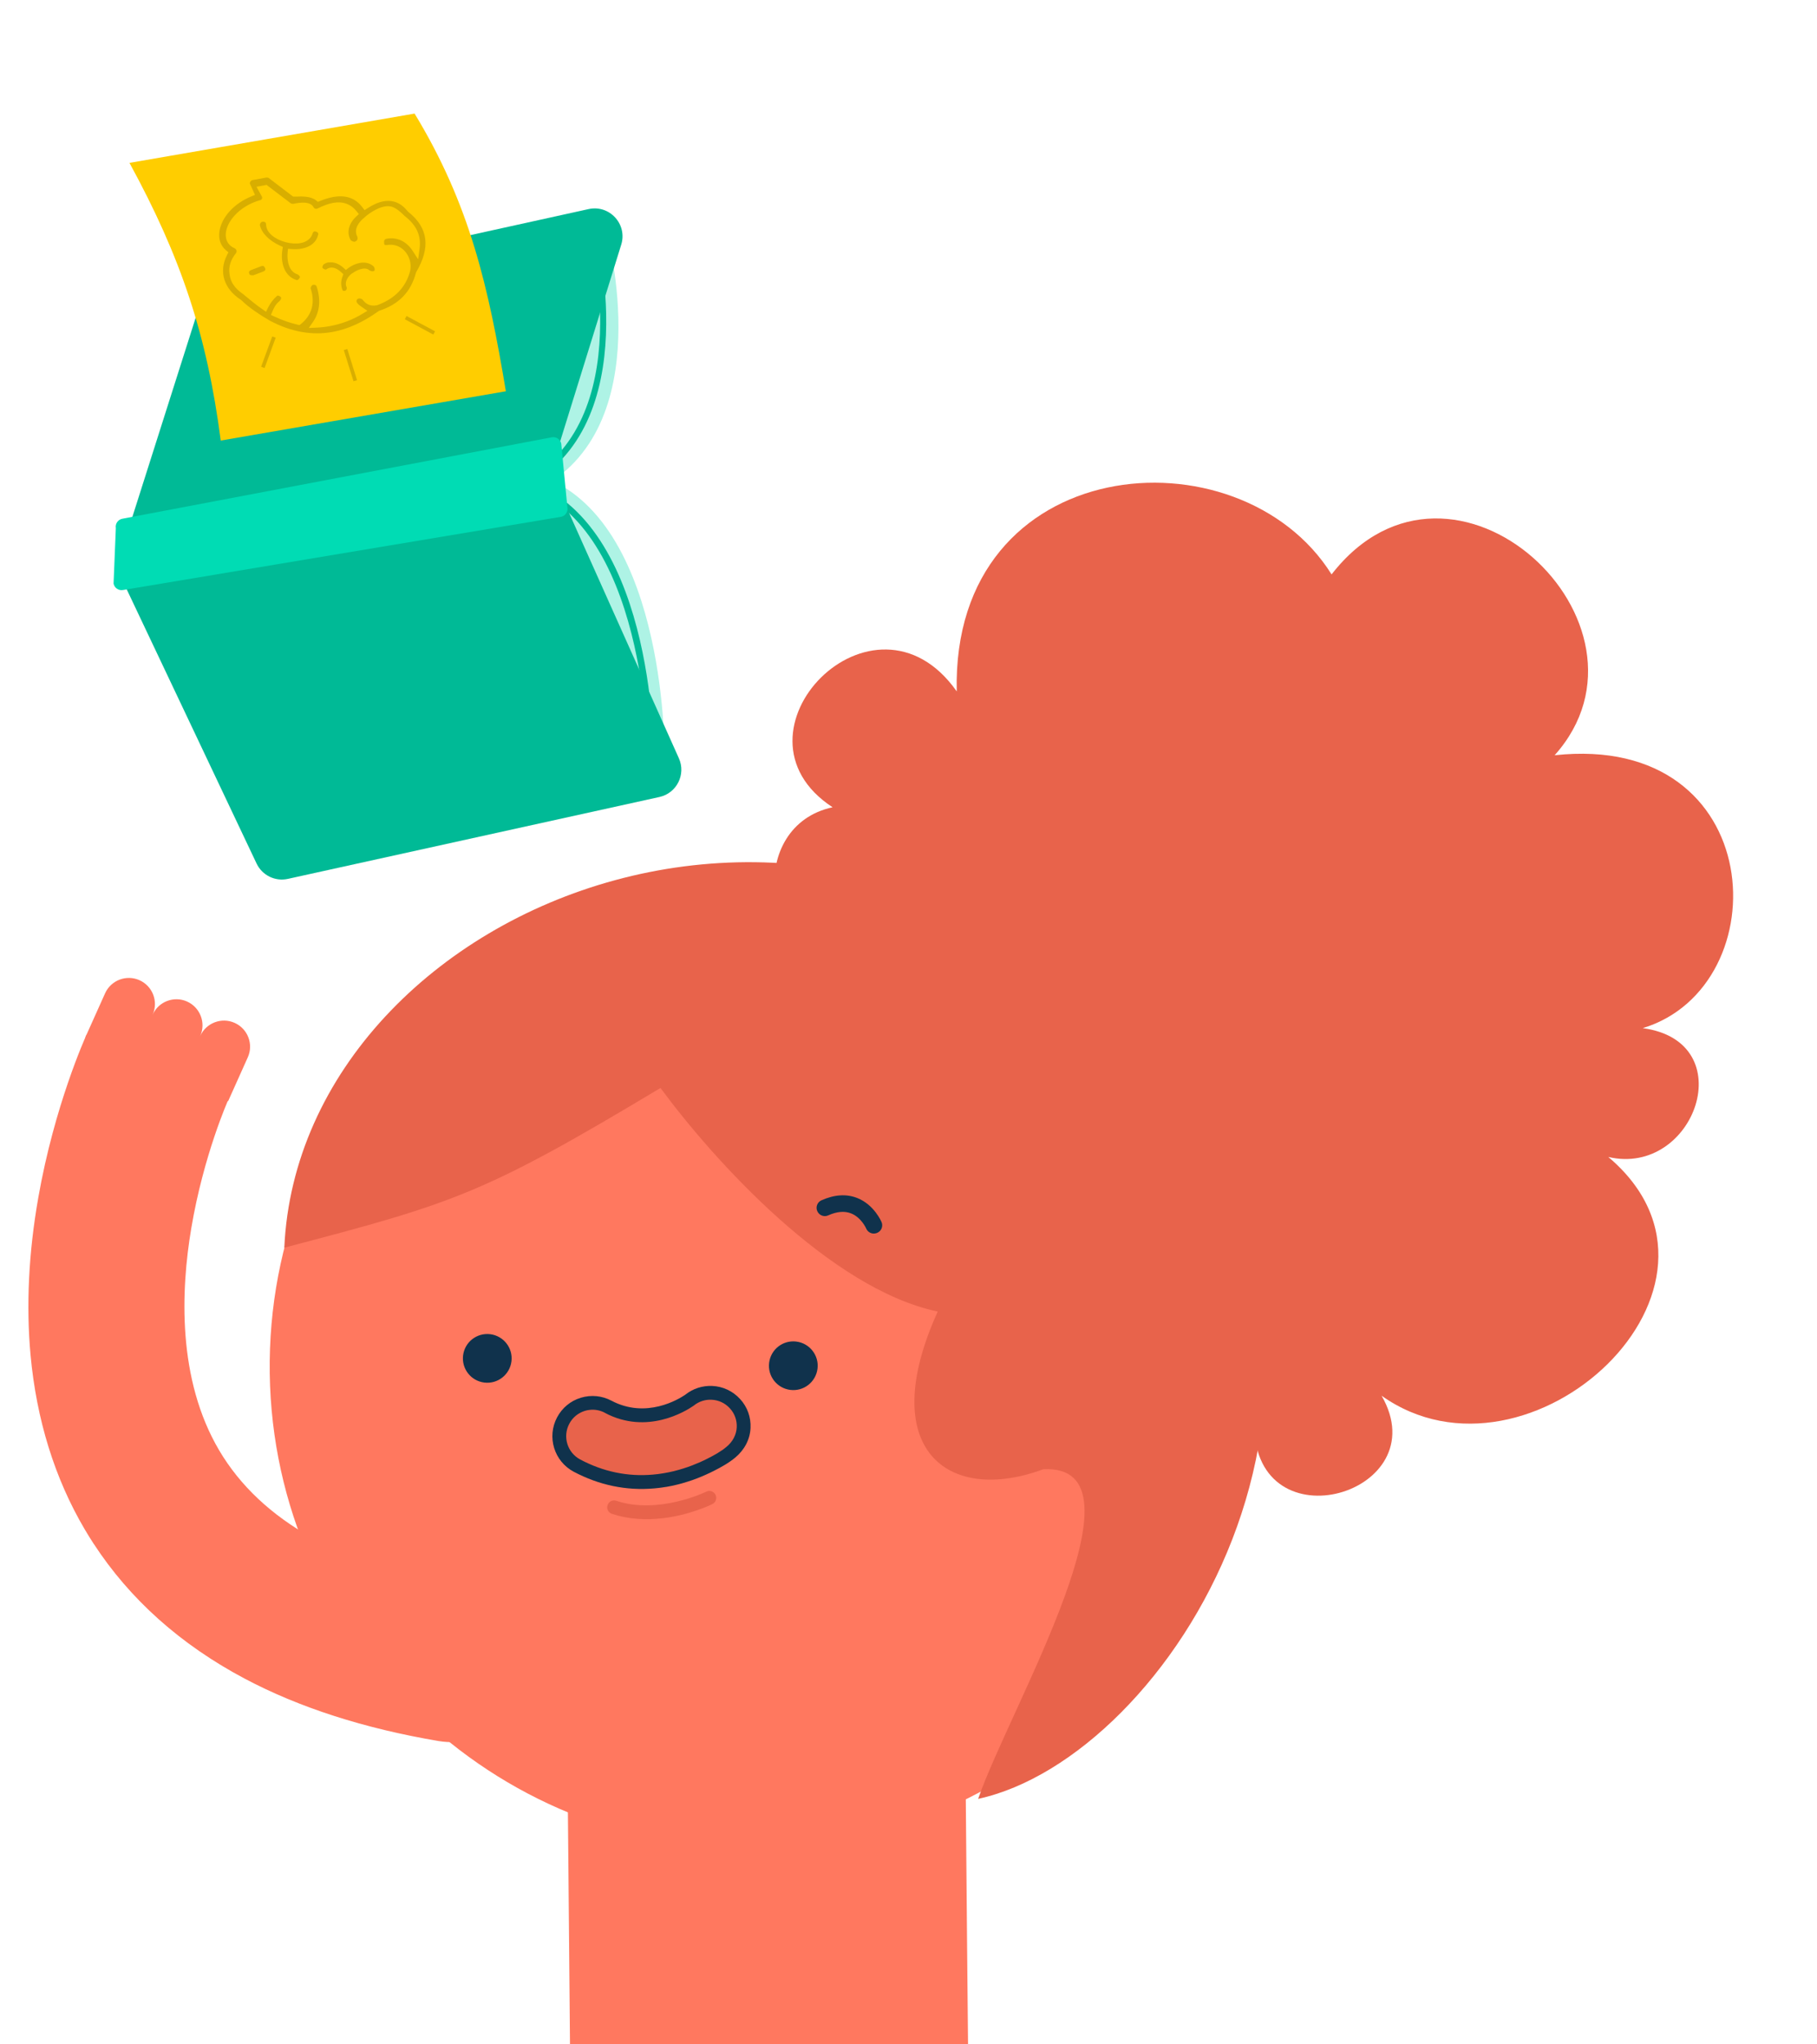
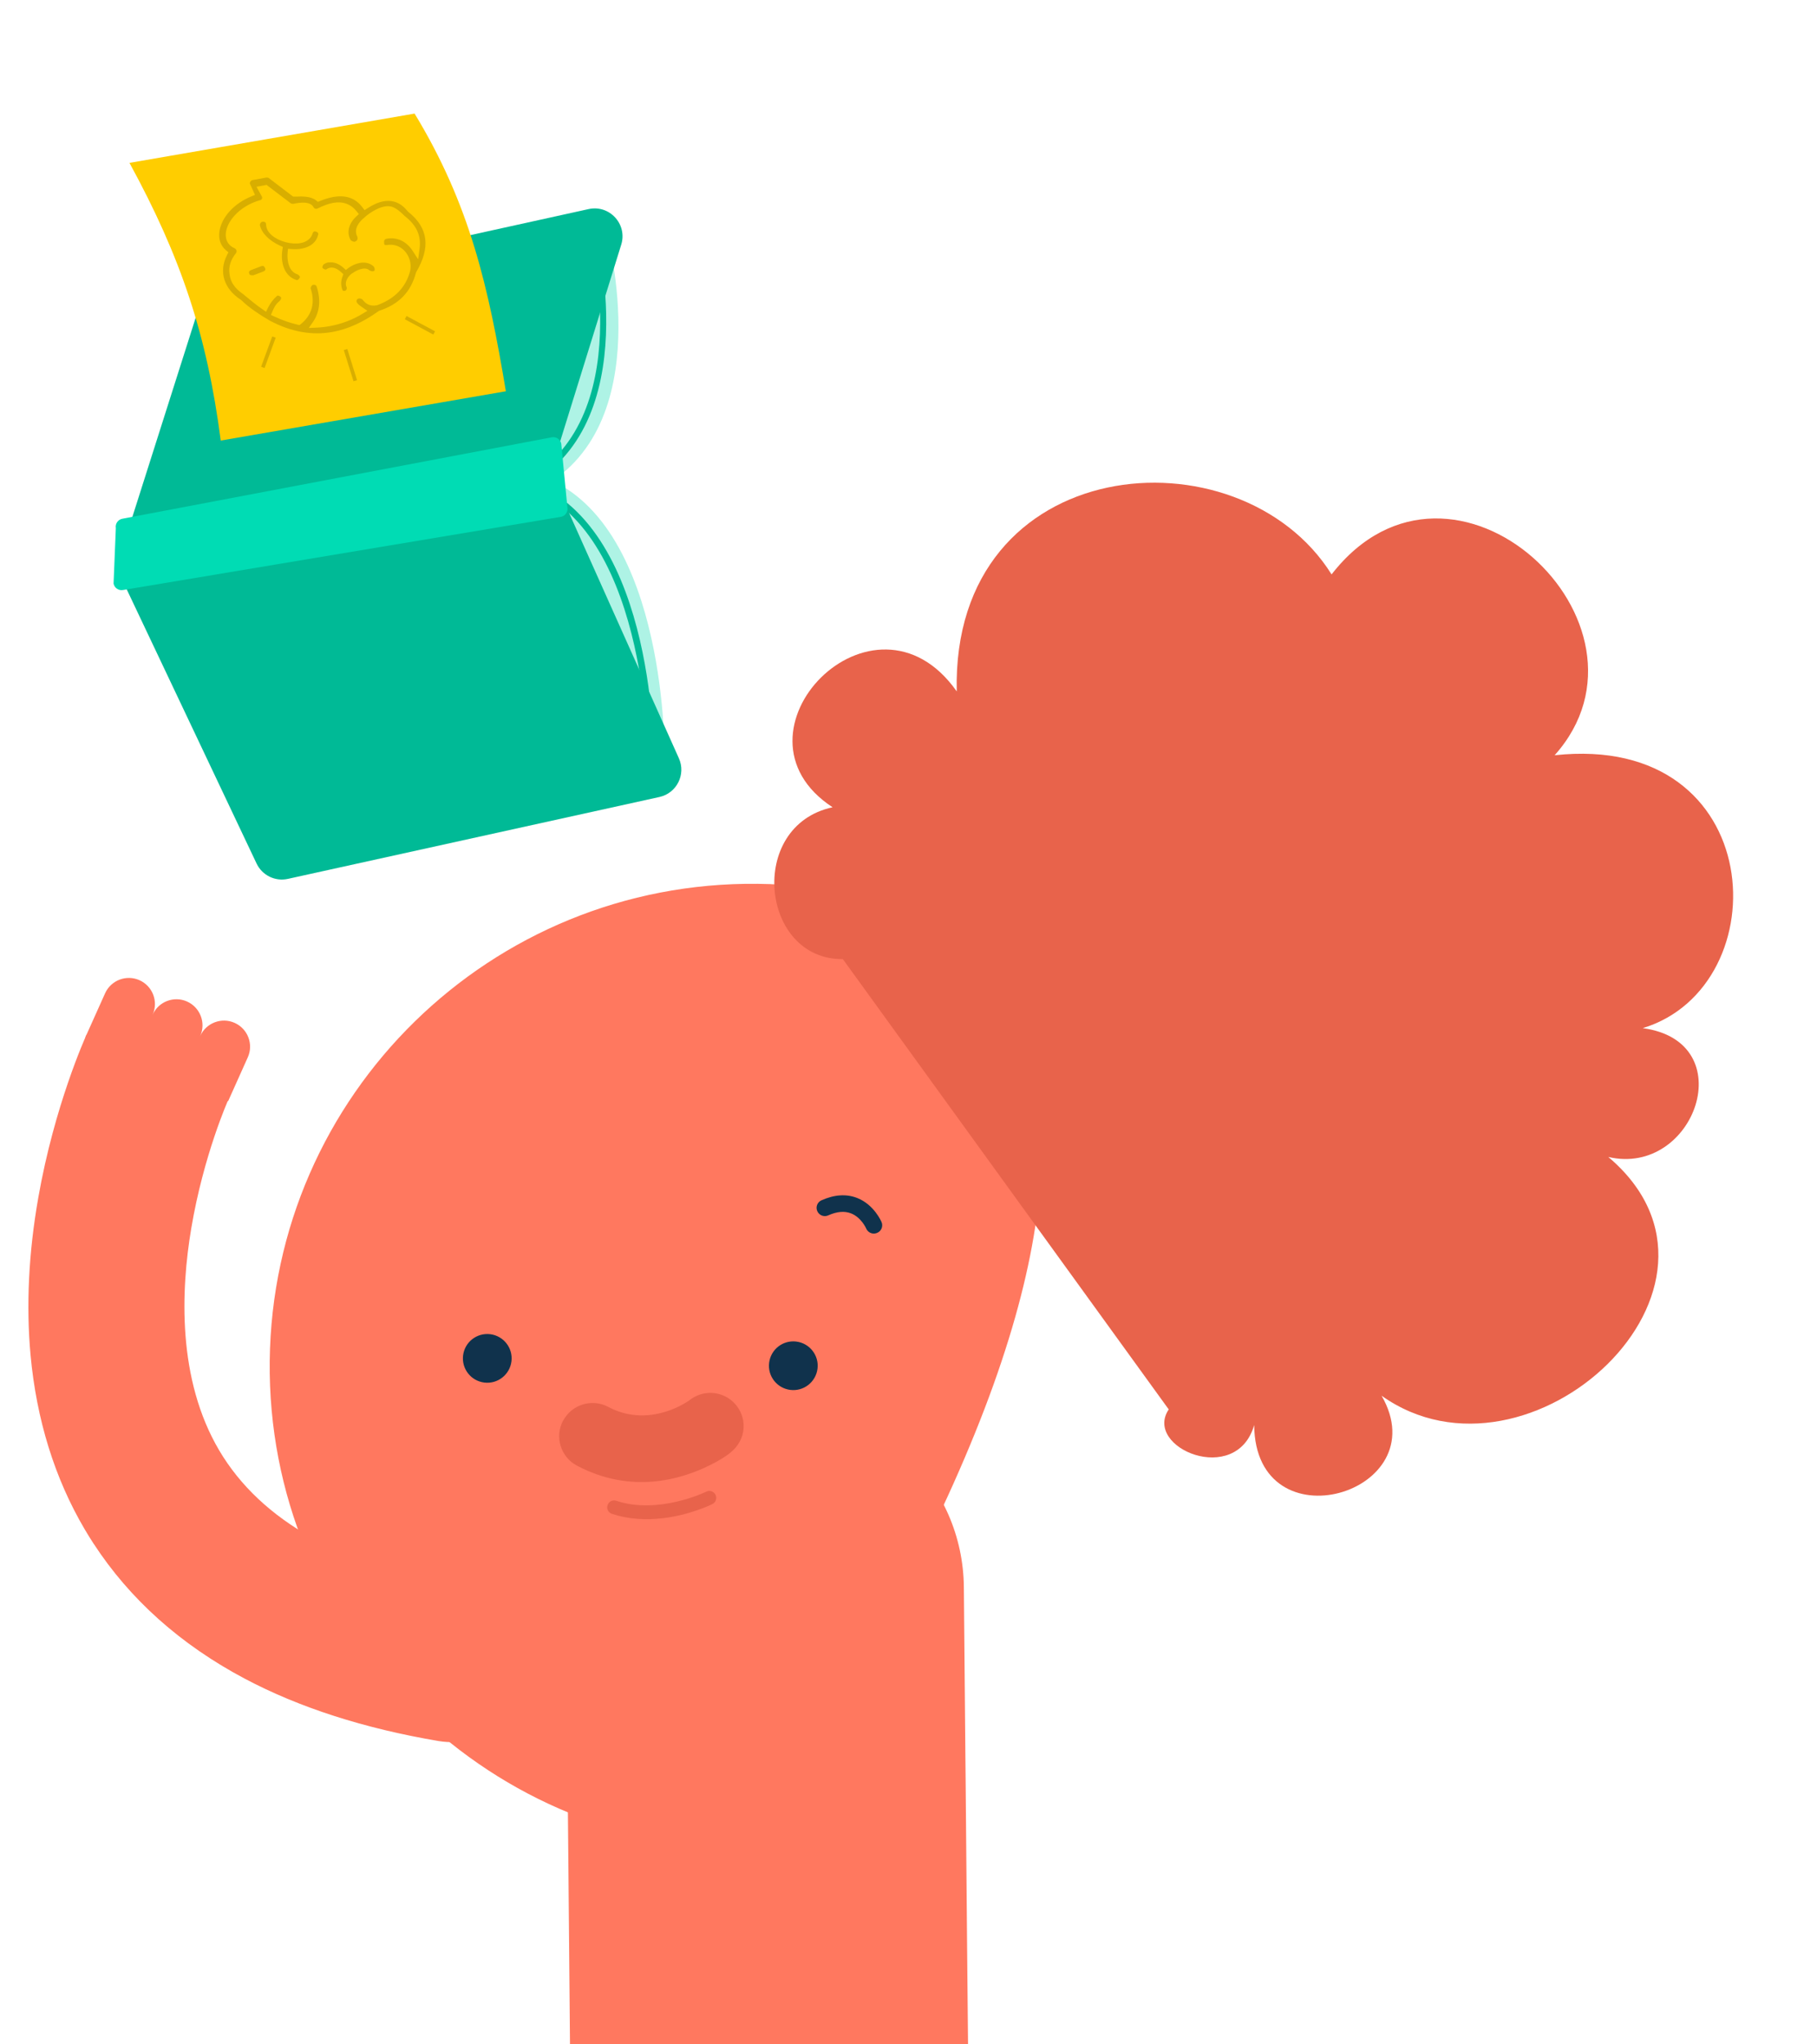
<svg xmlns="http://www.w3.org/2000/svg" width="64" height="72" viewBox="0 0 64 72" fill="none">
  <g clip-path="url(#clip0_307_1058)">
    <path d="M21.372 8.199C21.372 8.199 23.276 15.09 18.898 17.261L21.372 8.199Z" fill="#AEF3E5" />
-     <path d="M20.845 8.029C20.845 8.029 22.749 14.921 18.371 17.092L20.845 8.029Z" fill="#AEF3E5" />
    <path d="M18.42 17.191L18.324 16.998C22.57 14.89 20.76 8.126 20.741 8.057L20.948 8.001C20.967 8.072 22.826 15.003 18.42 17.191Z" fill="#00BA96" />
    <path d="M23.403 26.448C23.403 26.448 23.45 17.915 18.724 16.666L23.403 26.448Z" fill="#AEF3E5" />
    <path d="M22.923 26.719C22.923 26.719 22.97 18.186 18.244 16.937L22.923 26.719Z" fill="#AEF3E5" />
    <path d="M23.031 26.719H22.817C22.817 26.634 22.807 18.254 18.218 17.04L18.272 16.833C23.021 18.089 23.031 26.366 23.031 26.719Z" fill="#00BA96" />
    <path d="M19.547 16.953L23.913 26.707C24.167 27.276 23.835 27.935 23.228 28.069L10.14 30.953C9.69 31.052 9.236 30.828 9.038 30.414L4.263 20.333C4.157 20.11 4.141 19.851 4.214 19.616L6.986 10.894C7.092 10.56 7.37 10.306 7.713 10.231L20.731 7.364C21.468 7.201 22.105 7.895 21.882 8.615L19.509 16.259C19.439 16.487 19.453 16.734 19.552 16.953H19.547Z" fill="#00BA96" />
    <path d="M4.08 18.602L4 20.554C4.031 20.707 4.179 20.808 4.332 20.78L19.759 18.202C19.913 18.172 20.014 18.023 19.985 17.87L19.769 15.627C19.738 15.474 19.59 15.373 19.437 15.401L4.306 18.27C4.153 18.301 4.052 18.449 4.08 18.602Z" fill="#00DCB4" />
    <path d="M4.562 5.736L14.603 4C16.556 7.218 17.203 10.094 17.818 13.78C14.471 14.359 11.122 14.937 7.775 15.516C7.29 11.788 6.368 9.048 4.56 5.736H4.562Z" fill="#FFCD00" />
    <path fill-rule="evenodd" clip-rule="evenodd" d="M9.38 6.253C9.411 6.249 9.448 6.258 9.463 6.267L10.324 6.924H10.371C10.39 6.924 10.409 6.924 10.43 6.924H10.444C10.644 6.917 10.948 6.907 11.136 7.06L11.197 7.109L11.27 7.079C11.432 7.013 11.585 6.966 11.727 6.94C12.179 6.858 12.518 6.975 12.765 7.3L12.84 7.401L12.946 7.333C13.144 7.204 13.332 7.121 13.508 7.091C13.84 7.03 14.127 7.147 14.358 7.439L14.367 7.451L14.379 7.46C14.742 7.749 14.937 8.067 14.979 8.424C15.019 8.765 14.913 9.153 14.664 9.577L14.655 9.593L14.65 9.61C14.471 10.283 14.05 10.718 13.362 10.943L13.344 10.95L13.327 10.962C12.795 11.346 12.256 11.59 11.722 11.689C10.995 11.823 10.249 11.689 9.507 11.294C9.239 11.143 8.752 10.828 8.512 10.581L8.5 10.569L8.486 10.56C7.886 10.174 7.697 9.57 7.996 8.982L8.046 8.885L7.963 8.817C7.77 8.657 7.688 8.417 7.73 8.142C7.808 7.643 8.248 7.164 8.853 6.917L8.982 6.865L8.804 6.474C8.794 6.451 8.804 6.425 8.811 6.411C8.829 6.376 8.862 6.347 8.895 6.343L9.378 6.253H9.38ZM9.38 6.514L9.034 6.578L9.227 6.928C9.237 6.954 9.237 6.982 9.223 7.006C9.215 7.02 9.199 7.044 9.168 7.048H9.161L9.154 7.051C8.401 7.272 7.973 7.827 7.952 8.239C7.94 8.471 8.053 8.655 8.262 8.742C8.298 8.761 8.321 8.789 8.331 8.822C8.338 8.852 8.331 8.885 8.314 8.914C8.123 9.144 8.043 9.407 8.086 9.654C8.126 10.04 8.411 10.247 8.547 10.346C8.564 10.358 8.585 10.372 8.592 10.379L8.596 10.386L8.608 10.395C8.818 10.569 9.034 10.748 9.244 10.892L9.371 10.979L9.439 10.84C9.519 10.678 9.627 10.534 9.752 10.426H9.754V10.421C9.759 10.416 9.764 10.414 9.773 10.412C9.801 10.407 9.856 10.424 9.893 10.464C9.898 10.468 9.907 10.478 9.9 10.511C9.896 10.541 9.877 10.572 9.853 10.598C9.705 10.713 9.646 10.849 9.594 10.972L9.543 11.092L9.66 11.146C9.94 11.277 10.218 11.374 10.486 11.435L10.55 11.449L10.602 11.409C10.99 11.094 11.108 10.661 10.941 10.153C10.941 10.116 10.976 10.04 11.03 10.031C11.098 10.019 11.148 10.059 11.152 10.085V10.094L11.157 10.104C11.305 10.56 11.261 10.995 11.03 11.329L10.877 11.55L11.145 11.539C11.305 11.531 11.468 11.515 11.626 11.484C12.028 11.409 12.412 11.266 12.762 11.054L12.941 10.946L12.769 10.828C12.699 10.779 12.623 10.729 12.591 10.682L12.586 10.675L12.581 10.668C12.56 10.647 12.557 10.623 12.557 10.605C12.557 10.579 12.569 10.553 12.591 10.534C12.602 10.522 12.616 10.515 12.635 10.513C12.671 10.506 12.718 10.518 12.762 10.544C12.864 10.675 13 10.802 13.268 10.753H13.28L13.292 10.746C13.92 10.513 14.297 10.116 14.45 9.53V9.525V9.52C14.499 9.278 14.415 9.003 14.238 8.824C14.073 8.657 13.857 8.589 13.624 8.631C13.593 8.636 13.562 8.631 13.546 8.617C13.541 8.612 13.53 8.601 13.53 8.57V8.554V8.537C13.518 8.471 13.553 8.42 13.619 8.408C13.981 8.342 14.313 8.495 14.532 8.831L14.727 9.132L14.777 8.777C14.843 8.307 14.678 7.935 14.254 7.608C14.045 7.394 13.868 7.279 13.732 7.267C13.673 7.258 13.61 7.26 13.544 7.272C13.259 7.324 12.934 7.563 12.84 7.658C12.637 7.813 12.452 8.079 12.581 8.323C12.612 8.394 12.586 8.464 12.555 8.481L12.546 8.485L12.539 8.49C12.522 8.502 12.506 8.511 12.492 8.514C12.461 8.518 12.419 8.504 12.355 8.464C12.202 8.199 12.275 7.879 12.548 7.625L12.64 7.54L12.562 7.443C12.353 7.182 12.073 7.084 11.731 7.145C11.571 7.175 11.395 7.239 11.176 7.347H11.171C11.171 7.347 11.162 7.354 11.157 7.354C11.117 7.361 11.072 7.34 11.056 7.319C10.943 7.065 10.543 7.138 10.329 7.178C10.298 7.182 10.26 7.173 10.246 7.164L9.373 6.5L9.38 6.514ZM9.239 7.81C9.281 7.803 9.319 7.81 9.345 7.834C9.364 7.85 9.373 7.876 9.373 7.902V7.909V7.916C9.378 8.057 9.453 8.191 9.594 8.304C9.849 8.509 10.275 8.62 10.588 8.561C10.802 8.521 10.95 8.405 11.007 8.234V8.229C11.021 8.184 11.046 8.156 11.077 8.149C11.089 8.147 11.103 8.149 11.117 8.154H11.124L11.131 8.159C11.169 8.17 11.195 8.189 11.207 8.213C11.214 8.229 11.214 8.248 11.207 8.267L11.202 8.276V8.286C11.138 8.533 10.934 8.7 10.625 8.756C10.517 8.777 10.399 8.782 10.275 8.772L10.143 8.763L10.131 8.895C10.103 9.191 10.176 9.567 10.477 9.662C10.508 9.676 10.536 9.702 10.552 9.725C10.569 9.753 10.564 9.767 10.562 9.772C10.54 9.824 10.496 9.859 10.467 9.864C10.46 9.864 10.453 9.864 10.446 9.864H10.442L10.435 9.859C10.002 9.72 9.877 9.226 9.947 8.798L9.964 8.697L9.87 8.655C9.474 8.474 9.213 8.208 9.152 7.921C9.161 7.86 9.194 7.817 9.244 7.808L9.239 7.81ZM9.239 9.368C9.255 9.365 9.298 9.356 9.333 9.433C9.354 9.478 9.361 9.523 9.281 9.56L8.933 9.692C8.86 9.704 8.806 9.683 8.792 9.671V9.659L8.782 9.645C8.768 9.614 8.766 9.591 8.773 9.57C8.78 9.551 8.801 9.532 8.832 9.516L9.197 9.377H9.201C9.213 9.37 9.225 9.365 9.237 9.363L9.239 9.368ZM11.574 9.245C11.743 9.215 11.934 9.283 12.099 9.433L12.181 9.509L12.27 9.44C12.39 9.351 12.529 9.288 12.666 9.262C12.802 9.236 12.993 9.236 13.155 9.377C13.177 9.4 13.193 9.438 13.198 9.471C13.2 9.499 13.198 9.523 13.186 9.532C13.174 9.544 13.16 9.551 13.141 9.553C13.104 9.56 13.054 9.546 13.009 9.518C12.969 9.48 12.892 9.44 12.755 9.466C12.645 9.487 12.522 9.544 12.414 9.622C12.336 9.662 12.261 9.758 12.226 9.826C12.16 9.951 12.179 10.047 12.204 10.106V10.111L12.209 10.116C12.216 10.127 12.219 10.151 12.209 10.179C12.202 10.207 12.186 10.226 12.174 10.233C12.165 10.238 12.153 10.242 12.139 10.245C12.087 10.254 12.068 10.226 12.061 10.212C12.002 10.047 12.004 9.901 12.063 9.741L12.094 9.657L12.028 9.596C11.882 9.459 11.748 9.405 11.623 9.429C11.59 9.436 11.56 9.445 11.531 9.462L11.515 9.471L11.503 9.483C11.503 9.483 11.494 9.49 11.484 9.492C11.456 9.497 11.402 9.48 11.364 9.44C11.36 9.436 11.35 9.426 11.357 9.393C11.362 9.365 11.378 9.335 11.402 9.309C11.458 9.273 11.517 9.248 11.576 9.238L11.574 9.245Z" fill="#D8AE00" />
    <path d="M12.233 12.291L12.109 12.33L12.452 13.428L12.576 13.389L12.233 12.291Z" fill="#D8AE00" />
    <path d="M9.589 11.849L9.197 12.918L9.319 12.962L9.711 11.893L9.589 11.849Z" fill="#D8AE00" />
    <path d="M14.319 11.129L14.258 11.243L15.263 11.783L15.325 11.669L14.319 11.129Z" fill="#D8AE00" />
    <path d="M3.295 54.362C4.571 56.322 6.357 57.919 8.614 59.117C10.538 60.138 12.828 60.874 15.447 61.317C17.039 61.584 18.518 60.436 18.648 58.83C18.76 57.414 17.776 56.141 16.376 55.908C12.104 55.196 9.199 53.577 7.724 51.086C6.24 48.578 6.368 45.444 6.737 43.26C7.171 40.678 8.039 38.733 8.05 38.714V38.721L3.048 36.439C3.003 36.541 1.917 38.938 1.349 42.178C1.007 44.119 0.917 45.986 1.076 47.723C1.286 49.998 1.925 52.062 2.979 53.853C3.081 54.026 3.187 54.198 3.297 54.367" fill="#FF785F" />
    <path d="M3.007 36.53L3.701 34.984C3.908 34.522 4.452 34.315 4.914 34.522C5.377 34.73 5.584 35.273 5.377 35.735C5.584 35.273 6.128 35.066 6.59 35.273C7.052 35.481 7.26 36.025 7.052 36.486C7.26 36.025 7.804 35.817 8.266 36.025C8.728 36.232 8.936 36.776 8.728 37.238L8.035 38.783L3.005 36.53H3.007Z" fill="#FF785F" />
    <path d="M34.106 73.06L34.101 72.57V72.409L34.062 68.334L34.013 62.782L34.004 61.886L33.95 55.901C33.918 52.292 30.963 49.392 27.352 49.424L26.415 49.432C22.804 49.465 19.901 52.417 19.933 56.026L20.076 71.914V72.076L20.087 73.181C20.095 74.202 20.339 75.165 20.763 76.022C20.81 76.119 20.862 76.214 20.914 76.309C22.043 78.325 24.207 79.68 26.683 79.659L27.052 79.654L27.449 79.65H27.618C28.853 79.637 30.004 79.285 30.985 78.681C31.065 78.631 31.142 78.579 31.22 78.528C31.486 78.348 31.738 78.15 31.974 77.934C32.535 77.42 33.004 76.812 33.361 76.134C33.494 75.879 33.611 75.614 33.71 75.34C33.81 75.063 33.892 74.778 33.954 74.485C34.011 74.224 34.052 73.956 34.075 73.682C34.093 73.475 34.101 73.265 34.101 73.054" fill="#FF785F" />
-     <path d="M9.5 47.937C9.398 57.321 16.927 65.012 26.32 65.115C35.71 65.217 43.405 57.693 43.509 48.306C43.61 38.921 36.082 31.231 26.689 31.127C17.298 31.026 9.603 38.55 9.5 47.937Z" fill="#FF785F" />
+     <path d="M9.5 47.937C9.398 57.321 16.927 65.012 26.32 65.115C43.61 38.921 36.082 31.231 26.689 31.127C17.298 31.026 9.603 38.55 9.5 47.937Z" fill="#FF785F" />
    <path d="M44.915 84.653L42.172 74.388C41.753 72.821 40.174 71.86 38.589 72.21L28.209 74.504L29.298 79.421L37.801 77.541L40.047 85.948L44.915 84.649V84.653Z" fill="#FF785F" />
-     <path d="M41.094 38.036C49.392 48.886 41.168 61.899 34.453 63.354C35.553 60.164 40.66 51.552 36.749 51.744C33.382 52.992 30.829 51.038 33.03 46.191C29.235 45.396 25.138 40.859 23.264 38.317C16.996 42.081 15.983 42.372 10.014 43.942C10.575 31.602 30.16 23.735 41.094 38.036Z" fill="#E8634B" />
    <path d="M29.687 33.778C26.79 33.81 26.298 29.081 29.326 28.431C25.33 25.82 30.784 20.212 33.699 24.35C33.507 15.891 43.654 15.039 46.902 20.23C51.169 14.739 58.886 21.982 54.759 26.599C62.305 25.777 62.696 34.74 57.862 36.21C61.385 36.683 59.696 41.459 56.649 40.747C62.029 45.293 53.865 52.845 48.664 49.156C50.647 52.599 44.211 54.49 44.176 50.188C43.552 52.37 40.261 50.989 41.166 49.638" fill="#E8634B" />
    <path d="M19.835 50.035C20.14 49.463 20.851 49.245 21.423 49.549C22.784 50.272 24.047 49.482 24.282 49.318C24.498 49.143 24.775 49.044 25.073 49.057C25.721 49.087 26.222 49.635 26.192 50.283C26.177 50.626 26.004 50.932 25.742 51.148C25.526 51.327 25.269 51.468 25.019 51.595C24.933 51.638 24.846 51.679 24.758 51.718C24.66 51.761 24.563 51.802 24.464 51.839C24.356 51.88 24.248 51.917 24.14 51.951C24.023 51.988 23.907 52.02 23.788 52.05C23.663 52.081 23.537 52.107 23.41 52.128C23.28 52.15 23.149 52.167 23.017 52.178C22.211 52.247 21.287 52.13 20.319 51.617C19.747 51.312 19.529 50.602 19.833 50.03" fill="#E8634B" />
-     <path d="M23.451 52.37C23.583 52.348 23.715 52.32 23.846 52.288C23.97 52.258 24.093 52.223 24.214 52.184C24.326 52.15 24.44 52.109 24.553 52.066C24.654 52.027 24.758 51.984 24.859 51.938C24.95 51.897 25.043 51.854 25.131 51.809C25.393 51.677 25.665 51.528 25.9 51.332C26.227 51.058 26.419 50.689 26.436 50.289C26.453 49.912 26.324 49.549 26.067 49.271C25.812 48.992 25.464 48.828 25.086 48.811C24.743 48.796 24.408 48.904 24.138 49.12C23.903 49.281 22.76 49.978 21.538 49.331C21.203 49.154 20.821 49.117 20.458 49.227C20.095 49.337 19.799 49.584 19.622 49.918C19.255 50.607 19.518 51.466 20.209 51.833C21.106 52.307 22.058 52.506 23.041 52.42C23.09 52.415 23.142 52.411 23.192 52.405C23.278 52.394 23.365 52.383 23.451 52.368M21.309 49.761C22.793 50.548 24.162 49.694 24.421 49.514C24.425 49.51 24.432 49.508 24.436 49.504C24.613 49.359 24.836 49.286 25.062 49.297C25.311 49.307 25.54 49.415 25.708 49.599C25.877 49.782 25.961 50.02 25.95 50.268C25.937 50.529 25.81 50.775 25.587 50.958C25.391 51.123 25.147 51.256 24.911 51.375C24.829 51.416 24.745 51.457 24.661 51.494C24.568 51.535 24.473 51.574 24.38 51.61C24.278 51.649 24.173 51.686 24.069 51.718C23.957 51.753 23.844 51.785 23.732 51.813C23.613 51.841 23.49 51.867 23.371 51.886C23.246 51.908 23.121 51.923 22.998 51.934C22.11 52.012 21.248 51.833 20.436 51.401C19.983 51.161 19.81 50.596 20.052 50.143C20.168 49.922 20.363 49.763 20.6 49.689C20.654 49.672 20.71 49.661 20.767 49.655C20.952 49.633 21.14 49.668 21.309 49.758" fill="#10324C" />
    <path d="M23.33 53.471C22.782 53.535 22.162 53.518 21.553 53.315C21.425 53.272 21.356 53.136 21.4 53.009C21.443 52.882 21.579 52.812 21.706 52.856C23.199 53.352 24.862 52.543 24.877 52.534C24.998 52.474 25.142 52.523 25.203 52.644C25.263 52.765 25.214 52.91 25.095 52.97C25.047 52.994 24.302 53.359 23.33 53.473" fill="#E8634B" />
    <path d="M30.812 43.443C30.686 43.458 30.561 43.389 30.509 43.266C30.505 43.255 30.334 42.873 29.974 42.733C29.745 42.644 29.475 42.668 29.172 42.804C29.026 42.871 28.853 42.804 28.788 42.657C28.721 42.511 28.788 42.338 28.935 42.273C29.39 42.07 29.814 42.042 30.196 42.193C30.79 42.428 31.041 43.018 31.051 43.041C31.114 43.19 31.043 43.361 30.894 43.421C30.868 43.432 30.842 43.439 30.816 43.441" fill="#10324C" />
    <path d="M16.311 47.736C16.253 48.206 16.587 48.634 17.058 48.692C17.529 48.75 17.956 48.416 18.015 47.945C18.073 47.475 17.738 47.047 17.268 46.989C16.797 46.931 16.369 47.265 16.311 47.736Z" fill="#10324C" />
    <path d="M27.091 47.995C27.032 48.465 27.367 48.893 27.838 48.951C28.309 49.009 28.736 48.675 28.795 48.204C28.853 47.734 28.518 47.306 28.047 47.248C27.576 47.19 27.149 47.524 27.091 47.995Z" fill="#10324C" />
  </g>
  <defs>
    <clipPath id="clip0_307_1058">
      <rect width="64" height="72" fill="white" />
    </clipPath>
  </defs>
</svg>